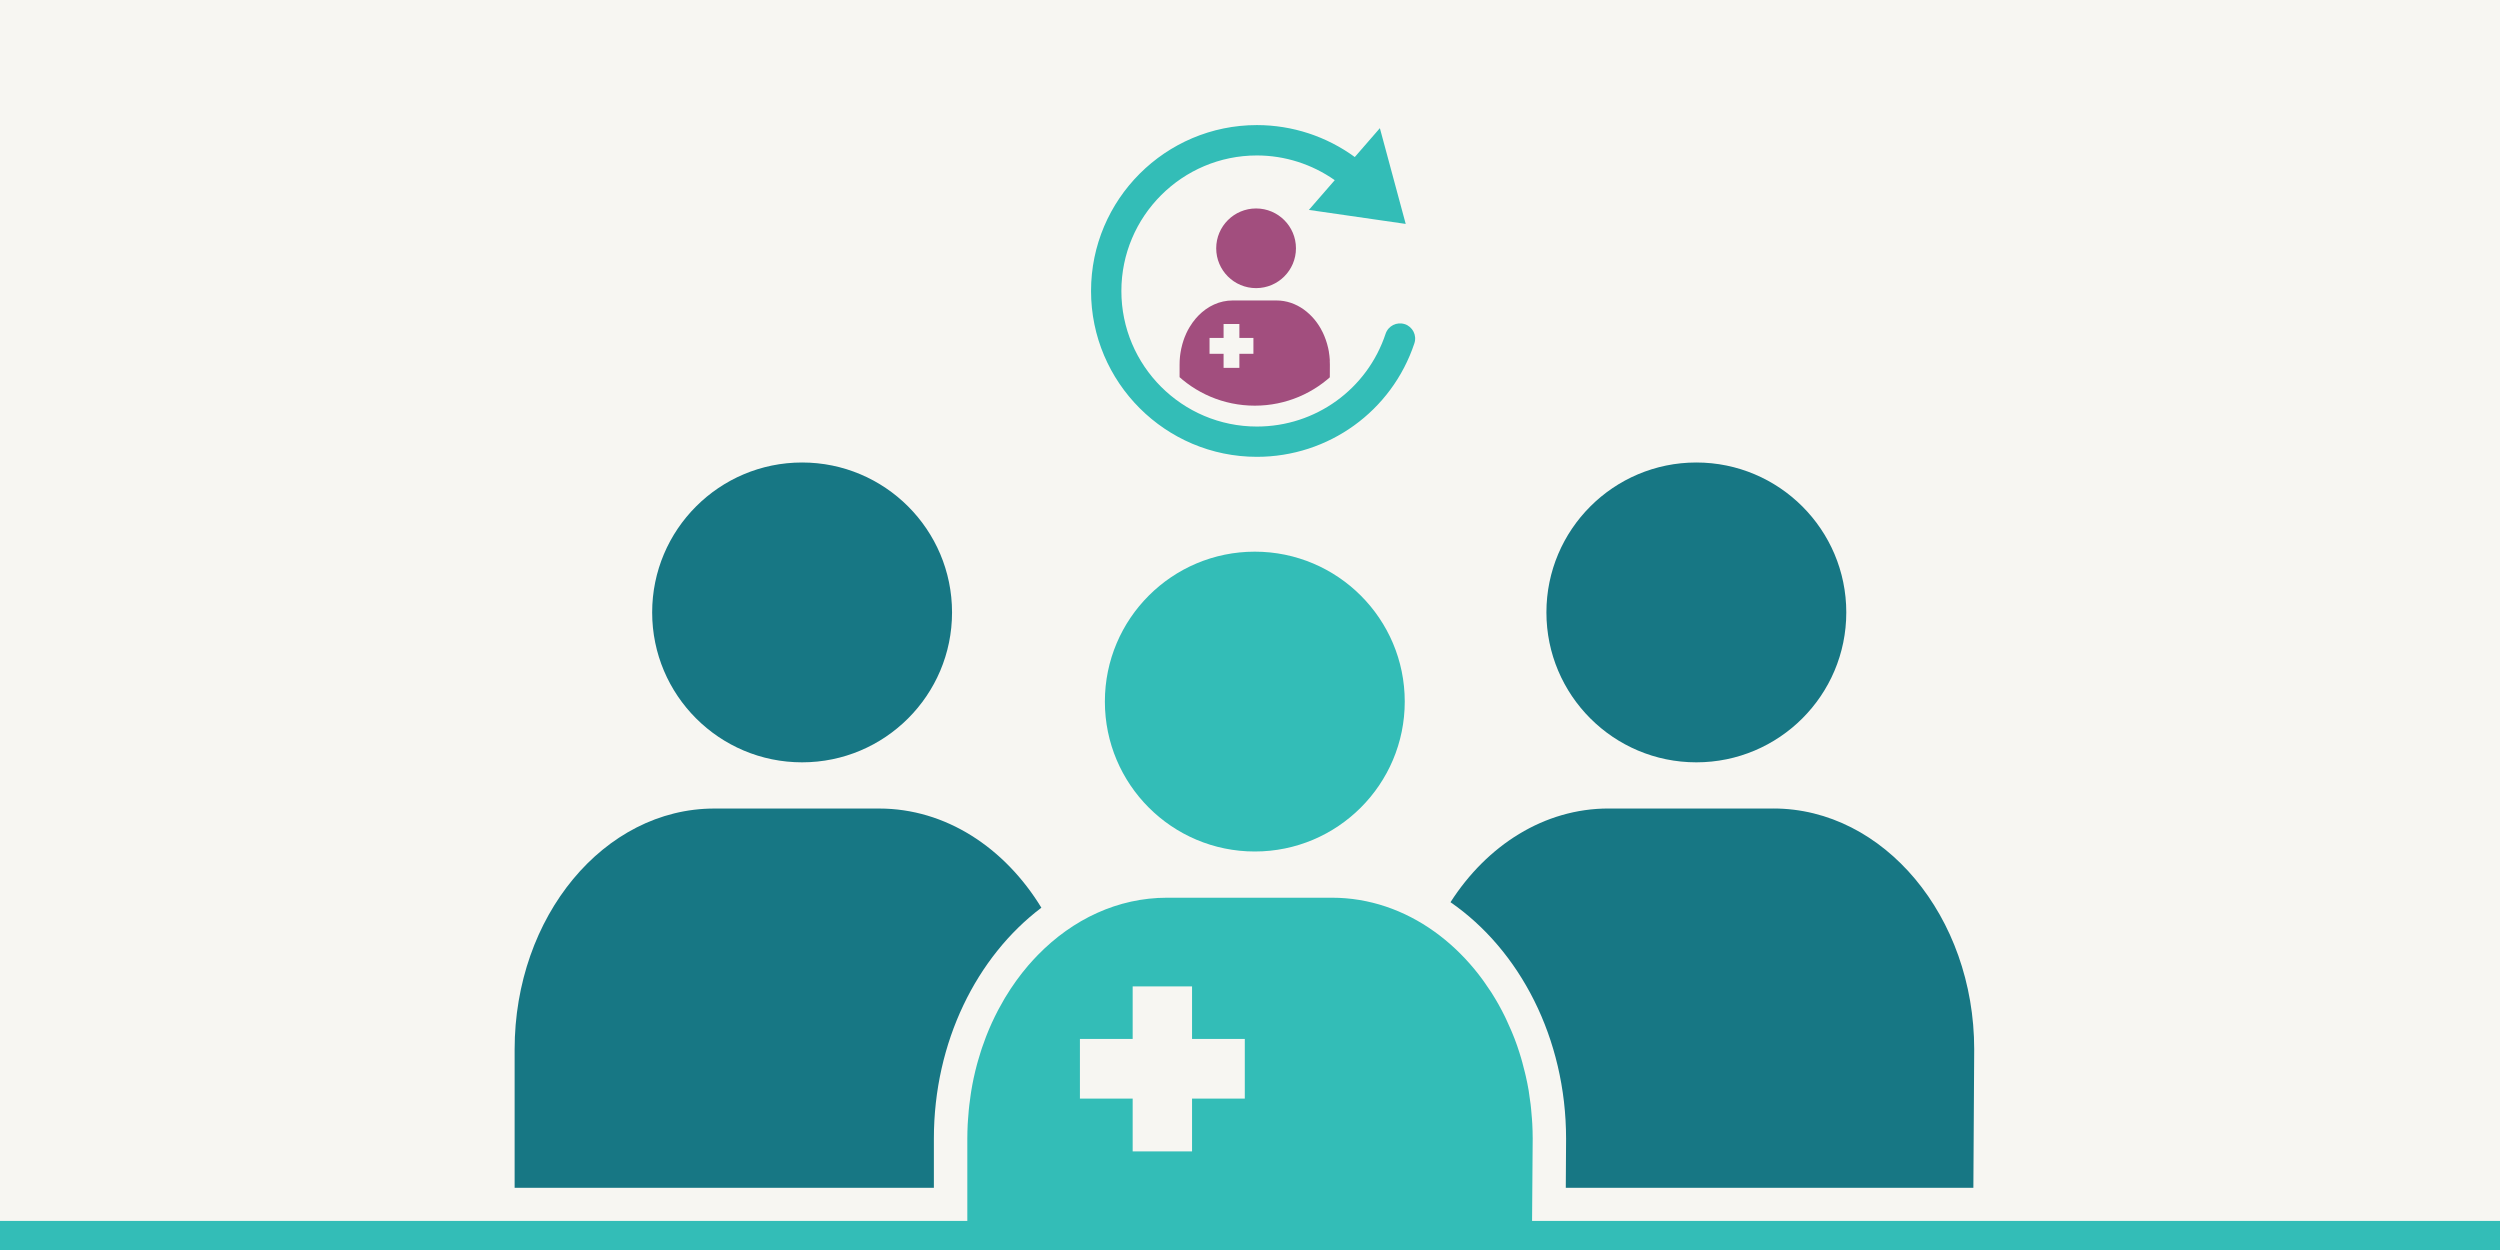
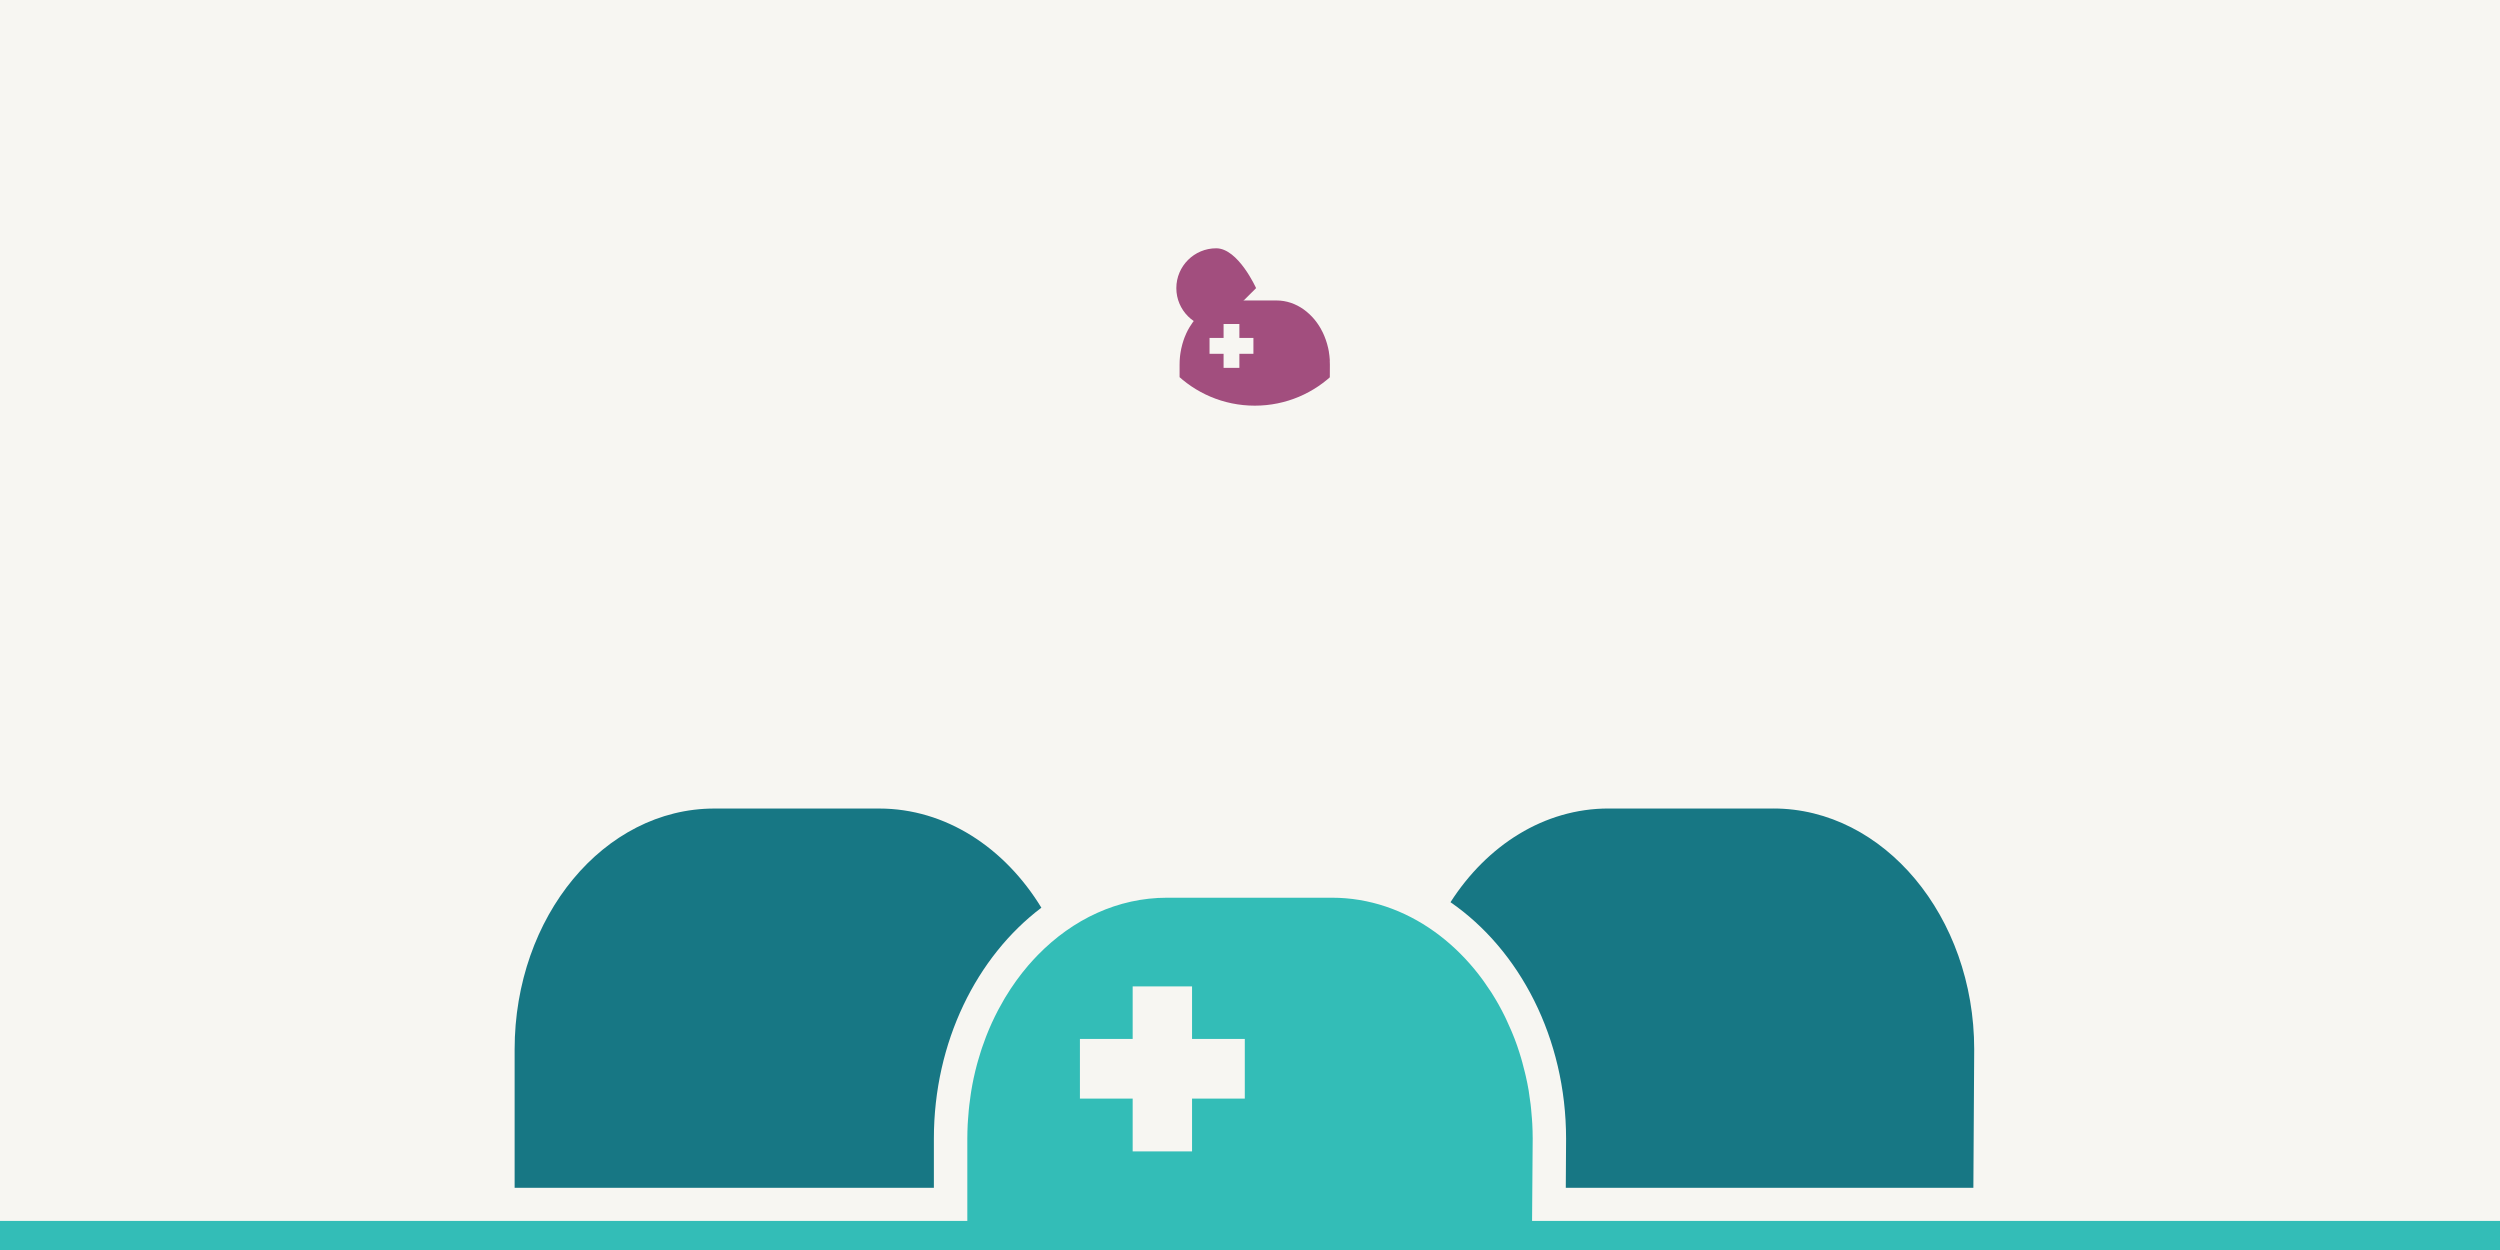
<svg xmlns="http://www.w3.org/2000/svg" id="design" width="600" height="300" viewBox="0 0 600 300">
  <defs>
    <style>.cls-1{fill:none;}.cls-2{fill:#33bdb7;}.cls-3{fill:#177784;}.cls-4{fill:#a24e7e;}.cls-5{fill:#f7f6f2;}.cls-6{clip-path:url(#clippath);}</style>
    <clipPath id="clippath">
      <circle class="cls-1" cx="301.15" cy="70.1" r="27.26" />
    </clipPath>
  </defs>
  <rect class="cls-5" width="600" height="300" />
  <rect class="cls-2" y="293.02" width="600" height="6.98" />
-   <path class="cls-2" d="M301.15,204.36c19.86,0,35.99-16.11,35.99-35.98s-16.14-35.98-35.99-35.98-35.98,16.11-35.98,35.98,16.12,35.98,35.98,35.98Z" />
-   <path class="cls-3" d="M192.5,182.96c19.86,0,35.99-16.11,35.99-35.98s-16.13-35.98-35.99-35.98-35.98,16.11-35.98,35.98,16.12,35.98,35.98,35.98Z" />
-   <path class="cls-3" d="M407.12,182.96c19.86,0,35.99-16.11,35.99-35.98s-16.14-35.98-35.99-35.98-35.98,16.11-35.98,35.98,16.12,35.98,35.98,35.98Z" />
  <path class="cls-3" d="M249.93,217.85c-8.79-14.42-22.99-23.8-38.92-23.8h-39.57c-26.47,0-47.93,25.89-47.93,57.81v33.22h100.62v-11.81c0-23.24,10.3-43.7,25.8-55.42Z" />
  <path class="cls-2" d="M367.68,268.67c-.06-.86-.13-1.71-.22-2.56-.04-.35-.07-.69-.11-1.04-.13-1.08-.28-2.14-.45-3.2-.01-.07-.02-.14-.03-.2-.19-1.13-.42-2.25-.67-3.35-.07-.3-.14-.59-.21-.88-.2-.84-.41-1.67-.64-2.49-.08-.3-.16-.59-.25-.89-.3-1.01-.61-2-.95-2.98-.02-.06-.04-.12-.06-.18-.37-1.07-.78-2.11-1.21-3.14-.09-.21-.18-.42-.27-.63-.35-.83-.72-1.64-1.1-2.45-.11-.23-.21-.45-.32-.68-.47-.95-.95-1.88-1.46-2.79-.01-.02-.02-.04-.03-.06-.55-.98-1.13-1.94-1.72-2.88-.07-.11-.15-.22-.22-.33-.52-.8-1.06-1.59-1.61-2.36-.11-.15-.22-.31-.33-.46-1.29-1.76-2.66-3.42-4.12-4.98-.03-.04-.07-.07-.1-.11-.69-.73-1.39-1.43-2.11-2.12-.11-.1-.21-.2-.32-.3-1.56-1.46-3.2-2.8-4.9-4.02h0c-7.22-5.17-15.63-8.14-24.6-8.14h-39.57c-11.82,0-22.63,5.17-30.99,13.72-.07.07-.14.14-.21.22-.64.66-1.26,1.34-1.87,2.04-.09.1-.18.2-.27.3-2,2.34-3.83,4.88-5.47,7.6-.1.16-.19.33-.29.49-.44.75-.86,1.5-1.27,2.27-.1.19-.2.37-.3.56-.46.89-.91,1.8-1.33,2.72-.02.03-.03.07-.05.1-.45.99-.88,2-1.28,3.02-.06.16-.12.32-.18.47-.32.83-.62,1.67-.91,2.52-.1.28-.19.57-.28.86-.25.76-.48,1.54-.7,2.32-.08.29-.16.57-.24.86-.26.97-.5,1.94-.71,2.93-.02.08-.04.17-.06.25-.23,1.07-.43,2.16-.61,3.26-.05.3-.09.6-.13.89-.12.8-.23,1.61-.32,2.42-.04.37-.08.75-.12,1.13-.08.79-.14,1.58-.19,2.38-.02.35-.05.69-.07,1.04-.05,1.13-.09,2.27-.09,3.42v26.22h135.49l.2-26.22c0-1.19-.04-2.37-.1-3.54-.02-.35-.04-.7-.07-1.04ZM298.75,263.66h-12.66v12.67h-14.25v-12.67h-12.66v-14.32h12.66v-12.61h14.25v12.61h12.66v14.32Z" />
  <path class="cls-3" d="M425.62,194.04h-39.57c-15.44,0-29.16,8.81-37.93,22.49,16.59,11.46,27.74,32.61,27.74,56.78l-.07,11.76h97.82l.2-33.22c0-31.92-21.72-57.81-48.19-57.81Z" />
-   <path class="cls-2" d="M337.15,77.8c-1.92-.63-3.97.4-4.61,2.31-4.42,13.32-16.83,22.26-30.88,22.26-17.94,0-32.53-14.59-32.53-32.53s14.59-32.53,32.53-32.53c6.74,0,13.25,2.12,18.68,5.93l-6.21,7.14,23.24,3.36-6.2-22.98-6.02,6.93c-6.76-4.94-14.98-7.67-23.49-7.67-21.95,0-39.81,17.86-39.81,39.81s17.86,39.81,39.81,39.81c17.18,0,32.37-10.95,37.79-27.24.64-1.91-.4-3.97-2.3-4.61Z" />
  <g class="cls-6">
-     <path class="cls-4" d="M301.46,69.15c5.28,0,9.57-4.28,9.57-9.56s-4.29-9.56-9.57-9.56-9.57,4.28-9.57,9.56,4.28,9.56,9.57,9.56Z" />
+     <path class="cls-4" d="M301.46,69.15s-4.29-9.56-9.57-9.56-9.57,4.28-9.57,9.56,4.28,9.56,9.57,9.56Z" />
    <path class="cls-4" d="M319.16,86.53c0-.09-.01-.19-.02-.28-.02-.23-.03-.46-.06-.68,0-.09-.02-.18-.03-.28-.03-.29-.07-.57-.12-.85,0-.02,0-.04,0-.05-.05-.3-.11-.6-.18-.89-.02-.08-.04-.16-.06-.23-.05-.22-.11-.44-.17-.66-.02-.08-.04-.16-.07-.24-.08-.27-.16-.53-.25-.79,0-.02-.01-.03-.02-.05-.1-.28-.21-.56-.32-.84-.02-.06-.05-.11-.07-.17-.09-.22-.19-.44-.29-.65-.03-.06-.06-.12-.09-.18-.12-.25-.25-.5-.39-.74,0,0,0-.01,0-.02-.15-.26-.3-.52-.46-.76-.02-.03-.04-.06-.06-.09-.14-.21-.28-.42-.43-.63-.03-.04-.06-.08-.09-.12-.34-.47-.71-.91-1.1-1.32,0,0-.02-.02-.03-.03-.18-.19-.37-.38-.56-.56-.03-.03-.06-.05-.09-.08-.42-.39-.85-.75-1.3-1.07-1.92-1.37-4.16-2.16-6.54-2.16h-10.52c-3.14,0-6.02,1.37-8.24,3.65-.02.02-.04.04-.05.06-.17.18-.34.36-.5.54-.02.03-.05.05-.07.08-.53.62-1.02,1.3-1.45,2.02-.03.04-.05.09-.08.13-.12.2-.23.4-.34.6-.03.05-.05.1-.08.15-.12.24-.24.48-.35.72,0,0,0,.02-.01.03-.12.26-.23.53-.34.8-.02.04-.03.08-.05.13-.08.22-.17.44-.24.67-.03.08-.05.15-.07.23-.07.2-.13.41-.19.62-.02.08-.04.15-.06.23-.07.26-.13.52-.19.78,0,.02-.01.04-.02.07-.06.29-.11.57-.16.87-.01.08-.02.16-.04.24-.03.21-.06.43-.09.64-.01.1-.02.2-.03.3-.02.21-.04.42-.05.63,0,.09-.01.18-.02.28-.01.3-.02.6-.02.91v11.04h36.02l.05-11.04c0-.32-.01-.63-.03-.94ZM300.82,84.92h-3.37v3.37h-3.79v-3.37h-3.37v-3.81h3.37v-3.35h3.79v3.35h3.37v3.81Z" />
  </g>
</svg>